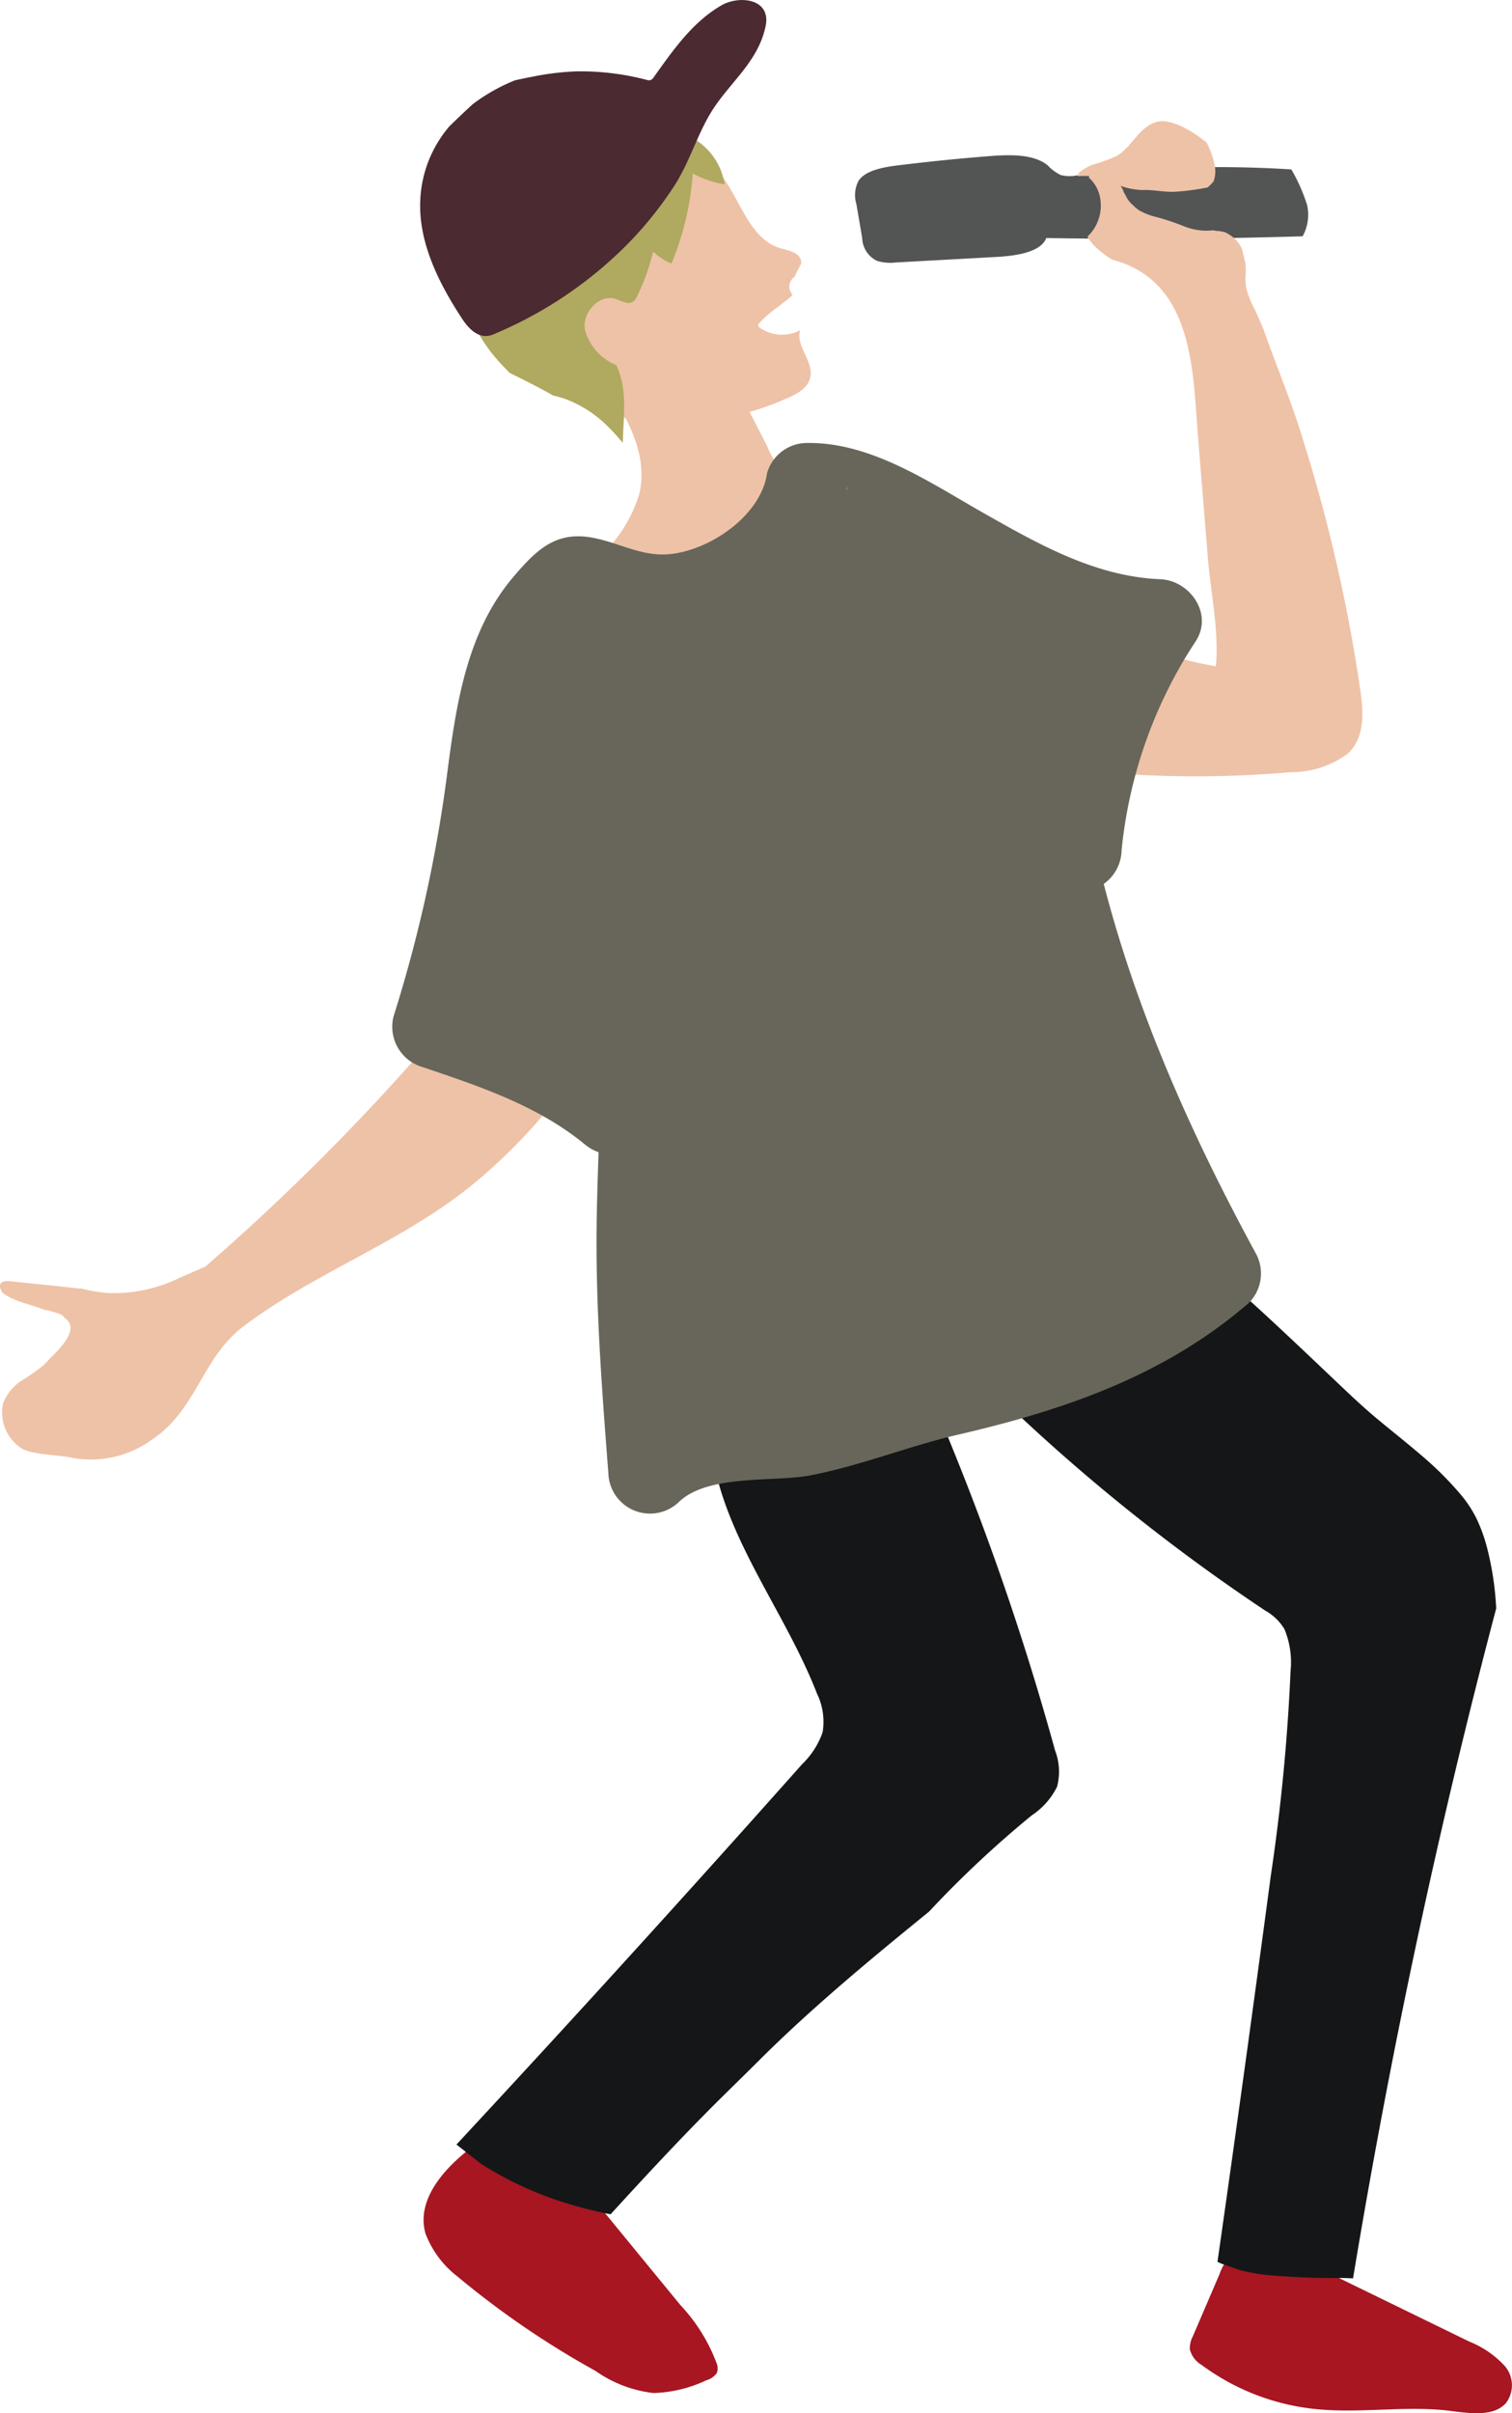
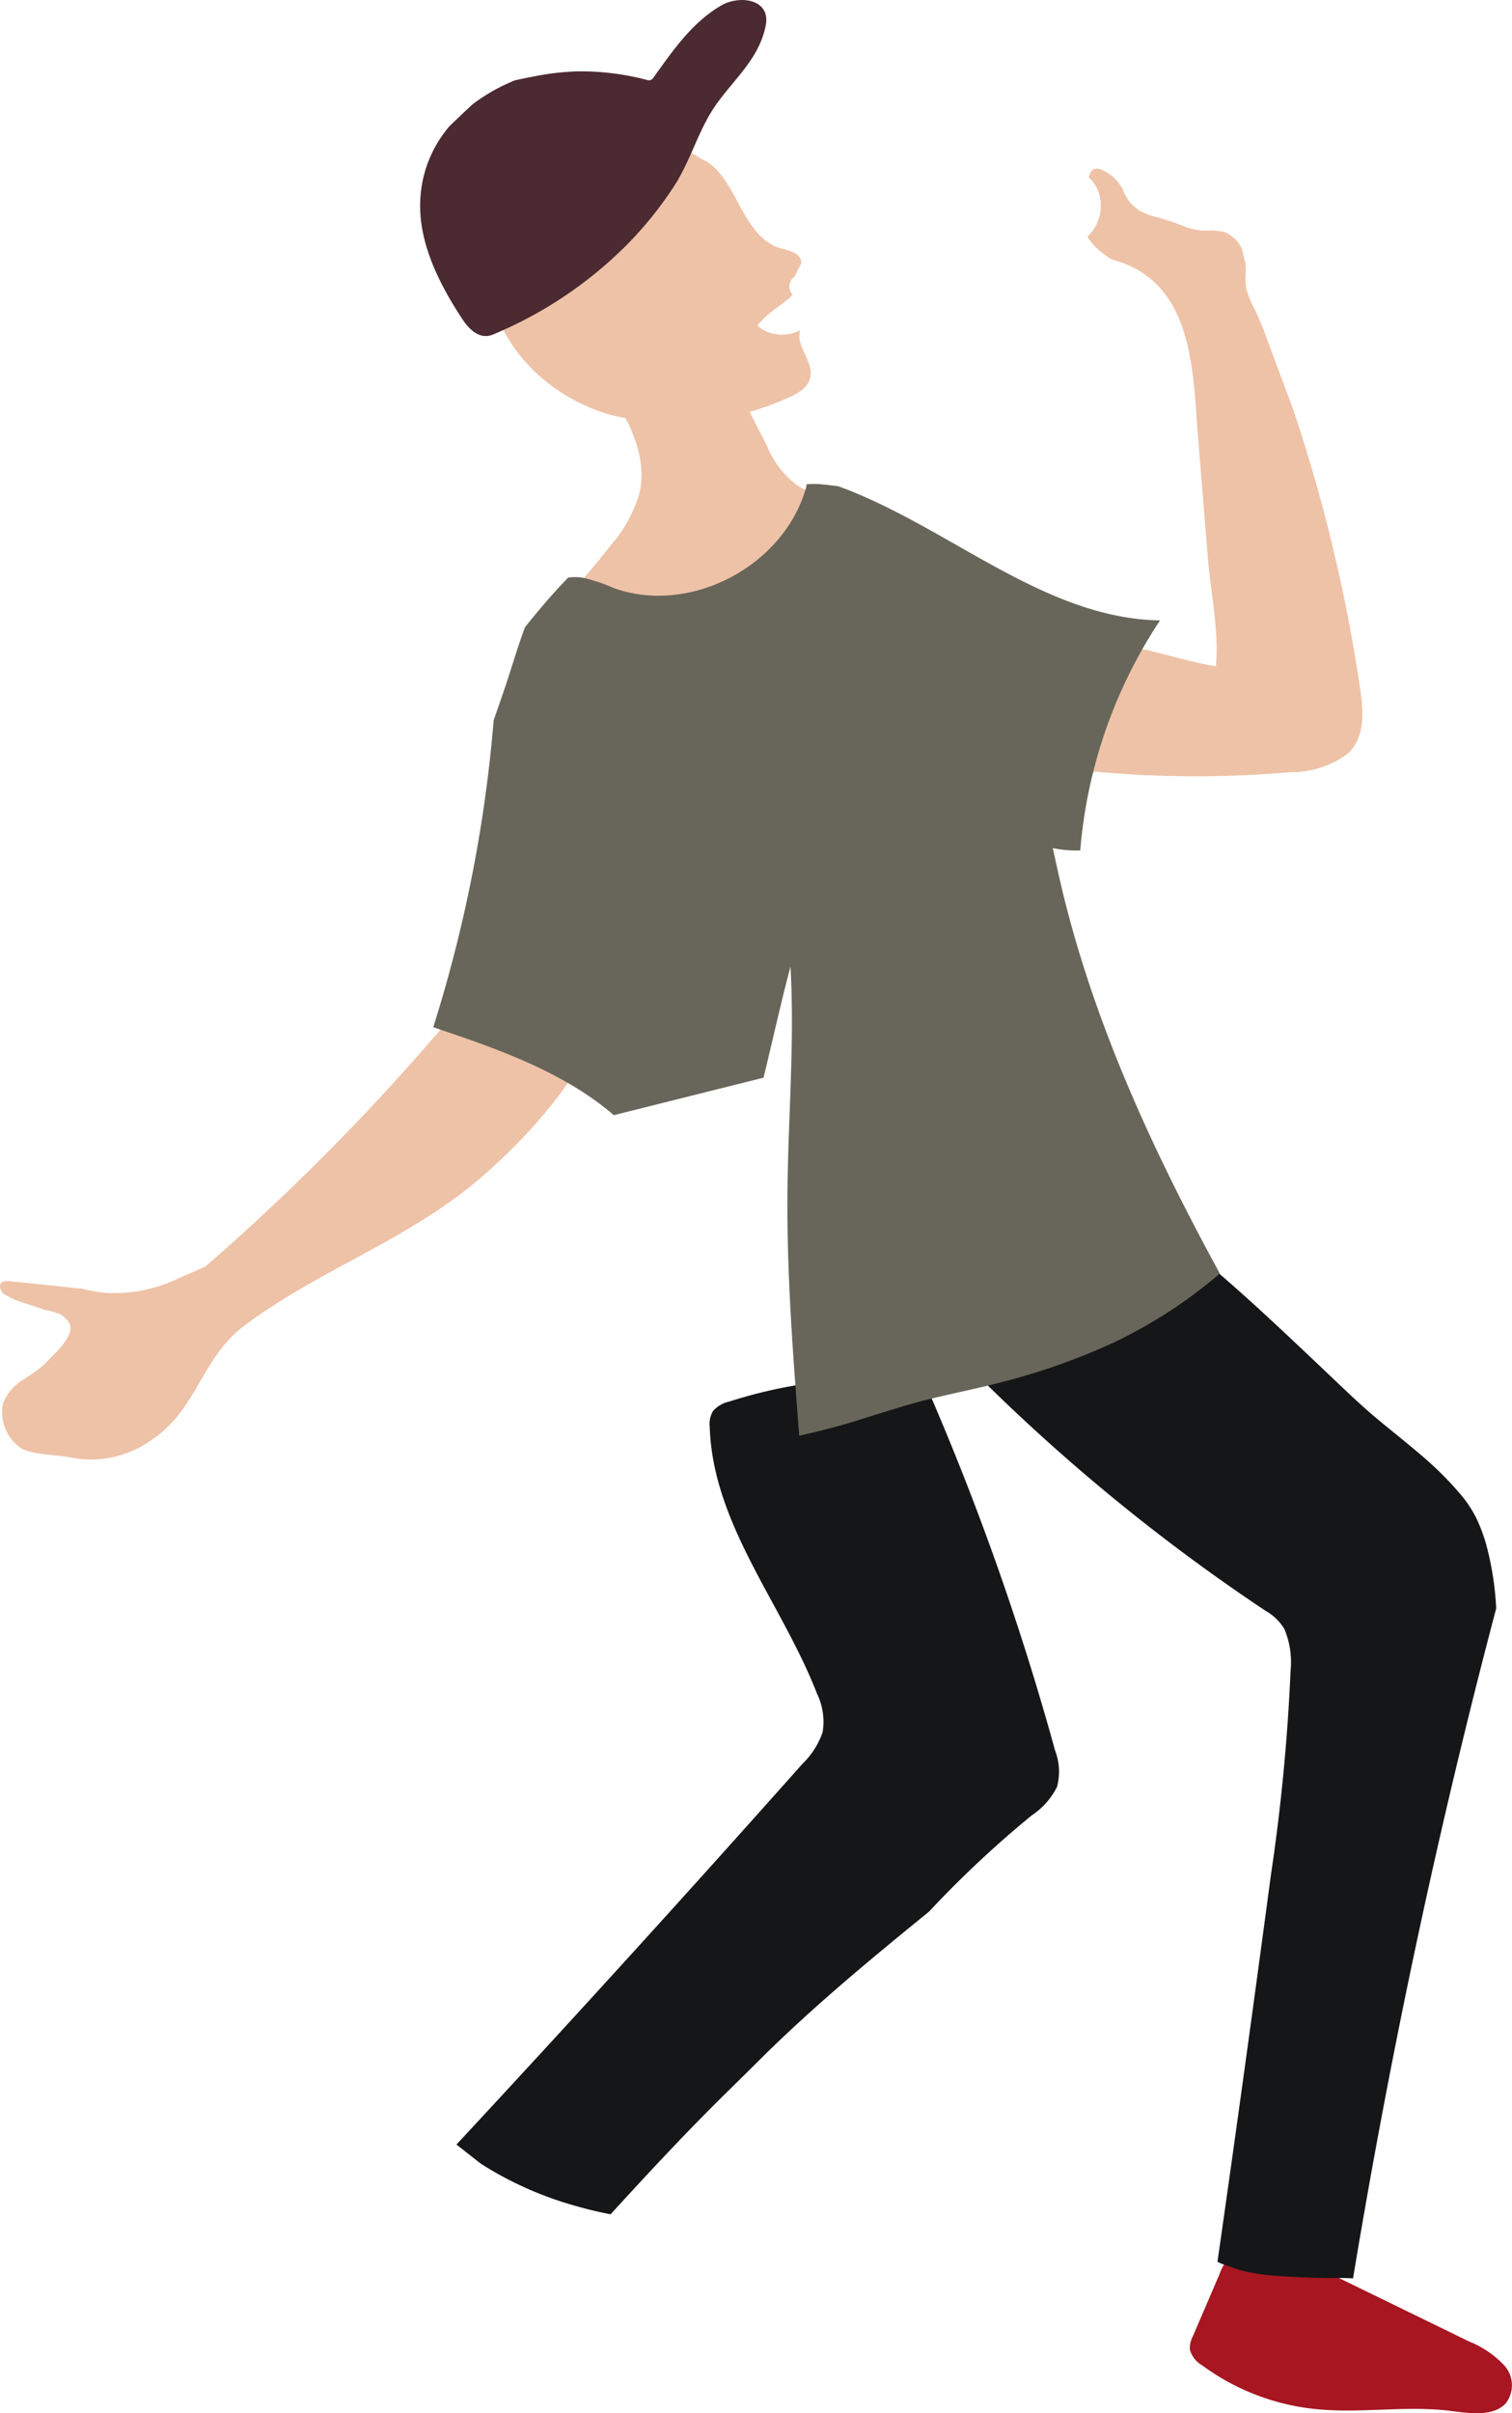
<svg xmlns="http://www.w3.org/2000/svg" width="100.051" height="159.537" viewBox="0 0 100.051 159.537">
  <g transform="translate(-515 -1235.463)">
    <path d="M53.23,83.819l8.605,4.192a6.5,6.5,0,0,1,2.318,1.575,1.955,1.955,0,0,1,.118,2.492c-.832.926-2.392.681-3.676.519-2.89-.361-5.85.165-8.754-.105a15.265,15.265,0,0,1-7.7-2.924,1.707,1.707,0,0,1-.792-1.041,1.735,1.735,0,0,1,.2-.859q.885-2.06,1.771-4.123a3.061,3.061,0,0,1,.875-1.32,3.309,3.309,0,0,1,2.5-.305,19.188,19.188,0,0,1,4.71,1.42" transform="translate(550.382 1302.248)" fill="#a71621" />
    <path d="M60.042,113.313a49.068,49.068,0,0,1-5.011-.209,12.333,12.333,0,0,1-1.705-.327l-1.15-.4q-.147-.063-.289-.131,1.82-12.728,3.525-25.5a128.939,128.939,0,0,0,1.311-13.567,5.7,5.7,0,0,0-.405-2.761,3.441,3.441,0,0,0-1.273-1.226A126.318,126.318,0,0,1,35.13,52.759a37.706,37.706,0,0,0,14.454-7.076l.178-.007c.274.018.549.047.821.089l.32.22q1.193.994,2.363,2.038c2.125,1.889,4.2,3.869,6.281,5.843.934.886,1.86,1.774,2.832,2.588s1.952,1.578,2.91,2.4a22.083,22.083,0,0,1,2.686,2.659,7.861,7.861,0,0,1,1.043,1.576,10.647,10.647,0,0,1,.667,1.794,19.99,19.99,0,0,1,.645,4.168c-3.805,14.39-6.969,29.189-9.472,44.286-.271-.011-.543-.02-.814-.025" transform="translate(543.675 1272.745)" fill="#151617" />
-     <path d="M26.315,81.338l6.113,7.447a11.492,11.492,0,0,1,2.4,3.863.854.854,0,0,1,0,.632,1.3,1.3,0,0,1-.707.478,8.675,8.675,0,0,1-3.491.835,8.326,8.326,0,0,1-3.829-1.464,58.235,58.235,0,0,1-9.139-6.246,6.506,6.506,0,0,1-2.105-2.826c-.672-2.345,1.418-4.6,3.645-6.13l8.226,3.818c.143.067.311.173.276.307s-.361.038-.236-.051" transform="translate(527.6 1299.07)" fill="#a71621" />
    <path d="M24.187,104.792a23.22,23.22,0,0,1-5.946-2.7l-1.611-1.264Q28.211,88.375,39.5,75.687a5.387,5.387,0,0,0,1.359-2.112,4.248,4.248,0,0,0-.369-2.55c-2.308-5.954-6.9-11.19-7.1-17.645a1.67,1.67,0,0,1,.218-1.046,2.027,2.027,0,0,1,1.082-.627,32.489,32.489,0,0,1,13.578-1.326l-.637.093A180,180,0,0,1,56.242,74.78a3.888,3.888,0,0,1,.129,2.4A4.879,4.879,0,0,1,54.7,79.065a69.792,69.792,0,0,0-6.8,6.366c-2.537,2.061-5.064,4.137-7.492,6.306-1.291,1.153-2.554,2.332-3.772,3.547s-2.479,2.426-3.694,3.662c-2.091,2.123-4.107,4.3-6.113,6.493a26.15,26.15,0,0,1-2.634-.647" transform="translate(528.574 1276.409)" fill="#151617" />
    <path d="M3.433,61.525c-.218.222-.416.456-.661.661-.361.3-.776.559-1.175.83A3.139,3.139,0,0,0,.2,64.633a2.845,2.845,0,0,0,1.2,2.95c.759.461,2.456.425,3.371.636a6.858,6.858,0,0,0,5.253-1.179c3.008-1.974,3.295-5.407,6.115-7.532,4.857-3.66,10.71-5.621,15.44-9.606,4.1-3.458,8.086-8.288,9.39-13.578C38,35.1,34.321,34.879,31.136,34.494c.716.087.7,1.159.4,1.822a18.155,18.155,0,0,1-2.824,4.1A148.912,148.912,0,0,1,13.591,55.575c-.572.252-1.146.5-1.713.75a9.908,9.908,0,0,1-4.777,1,11.081,11.081,0,0,1-1.774-.307.2.2,0,0,1-.1.009c-1.526-.174-3.049-.325-4.579-.481-.418-.044-.736.08-.632.449a1.136,1.136,0,0,0,.16.327,3.851,3.851,0,0,0,.968.507c.576.218,1.222.383,1.813.612a4.007,4.007,0,0,1,.776.2,1.28,1.28,0,0,1,.236.076.654.654,0,0,1,.309.254c1.026.7-.262,1.965-.848,2.563M31.216,37.231c-.2.474-.443.975-.687,1.458.04-.185.076-.372.113-.558Z" transform="translate(515 1263.618)" fill="#eec2a7" />
    <path d="M22.051,6.2a9.257,9.257,0,0,1,9.808.278c2.3.935,2.612,5.075,5.162,5.883.549.174,1.268.262,1.433.81a.518.518,0,0,1,.009.247c-.062.122-.124.243-.187.365a3.508,3.508,0,0,0-.227.479.787.787,0,0,0-.343.83,1.014,1.014,0,0,0,.2.38.125.125,0,0,0-.082.084l-.007.007a.6.6,0,0,0-.062.056c-.071.064-.145.122-.22.182-.211.167-.427.332-.641.5a7.462,7.462,0,0,0-1.224,1.068.165.165,0,0,0,0,.225,2.58,2.58,0,0,0,2.737.213c-.338,1,.892,2.043.674,3.1-.149.734-.921,1.146-1.618,1.429a18.177,18.177,0,0,1-11.519,1.09c-3.787-1.046-7.161-4.025-7.959-7.852A9.109,9.109,0,0,1,22.051,6.2" transform="translate(529.543 1239.487)" fill="#eec2a7" />
    <path d="M24.16,24.91a9.363,9.363,0,0,0,1.9-3.4c.677-2.759-1.015-5.485-2.634-7.835l8.667.189.145.005q1.139,2.226,2.281,4.448A5.959,5.959,0,0,0,36.7,21.046a3.843,3.843,0,0,0,1.491.427,5.584,5.584,0,0,0,.492.349,17.247,17.247,0,0,0,1.787.915,16.049,16.049,0,0,1,2.007,1.155,25.518,25.518,0,0,1,2.294,1.729q-.872,1.741-1.747,3.48a11.291,11.291,0,0,1-1.776,2.812c-2.421,2.554-6.526,2.417-10.053,1.967-4.065-.519-8.384-1.329-11.3-4.139A52.99,52.99,0,0,0,24.16,24.91" transform="translate(531.237 1246.626)" fill="#eec2a7" />
-     <path d="M31.39,7.325c.478-.683,1.635-.888,2.666-1.013q3.021-.371,6.077-.608c1.308-.1,2.835-.127,3.754.608a2.938,2.938,0,0,0,.872.648,2.4,2.4,0,0,0,1.05.029,78.344,78.344,0,0,1,14.208-.4,11.314,11.314,0,0,1,1.05,2.372,2.979,2.979,0,0,1-.3,2.049q-8.465.256-16.962.116c-.383.95-2,1.179-3.335,1.251l-6.606.363a3.086,3.086,0,0,1-1.262-.105,1.733,1.733,0,0,1-.981-1.509q-.191-1.12-.383-2.241a2.036,2.036,0,0,1,.153-1.564" transform="translate(540.431 1240.074)" fill="#535454" />
-     <path d="M40.985,8.166a6.049,6.049,0,0,0-1.711-.118c.018-.076.036-.153.058-.229a3.4,3.4,0,0,1,.9-.523,13.114,13.114,0,0,0,1.54-.55c1.092-.6,1.533-2,2.773-2.3.854-.2,2.183.519,3.238,1.377a5.424,5.424,0,0,1,.547,1.567,1.92,1.92,0,0,1-.084,1,4,4,0,0,1-.387.4,15.644,15.644,0,0,1-2.085.282c-.728.056-1.562-.153-2.314-.105a.13.13,0,0,0-.038-.009,4.744,4.744,0,0,1-1.867-.5.243.243,0,0,0-.122-.024,2.971,2.971,0,0,0-.352-.189.189.189,0,0,0-.1-.071" transform="translate(547.057 1239.063)" fill="#eec2a7" />
    <path d="M40.417,7.759a2.323,2.323,0,0,0-.665-1.026,1.185,1.185,0,0,1,.118-.352c.258-.489.886-.12,1.21.1a2.482,2.482,0,0,1,.7.683c.087.134.169.271.252.407a.14.14,0,0,0,.016.105c.047.082.094.162.145.242a1.649,1.649,0,0,0,.251.412,1.82,1.82,0,0,0,.247.242,2.242,2.242,0,0,0,.416.341,4.293,4.293,0,0,0,1.175.44,17.184,17.184,0,0,1,1.807.612,3.982,3.982,0,0,0,1.936.245.207.207,0,0,0,.109.038,2.845,2.845,0,0,1,.643.1,3.335,3.335,0,0,1,.41.249,2.071,2.071,0,0,1,.7.863l.229.959a5.616,5.616,0,0,1,.015.6,4.337,4.337,0,0,0,.035,1.041,6.526,6.526,0,0,0,.568,1.4c.2.429.387.863.574,1.3.845,2.414,1.851,4.782,2.59,7.225a106.079,106.079,0,0,1,3.827,16.7c.183,1.379.323,3.019-.826,4.117a6.274,6.274,0,0,1-3.823,1.237A71.813,71.813,0,0,1,40.142,46l-.57.263a16.949,16.949,0,0,1,2.2-7.387,1.774,1.774,0,0,1,.87-.89,2.213,2.213,0,0,1,1.255.053c1.408.338,2.83.765,4.257,1,.223-2.308-.345-4.9-.534-7.23q-.33-4.059-.659-8.12c-.338-4.159-.272-10.124-5.672-11.535a6.257,6.257,0,0,1-1.093-.83,3.628,3.628,0,0,1-.541-.687,2.825,2.825,0,0,0,.765-2.877" transform="translate(547.3 1240.473)" fill="#eec2a7" />
-     <path d="M26.192,4.6,25.528,4.6c3.316-.474,7.962.06,8.634,3.958a6.892,6.892,0,0,1-2.112-.719,19.187,19.187,0,0,1-1.409,5.957,4.1,4.1,0,0,1-1.215-.8,14.209,14.209,0,0,1-1.043,2.924.876.876,0,0,1-.331.418c-.334.178-.723-.085-1.084-.2-1.1-.358-2.219.874-2.065,1.98A3.494,3.494,0,0,0,26.981,20.5c.772,1.587.481,3.389.436,5.142-.3-.352-.6-.7-.928-1.019a7.827,7.827,0,0,0-2.937-1.9,7.2,7.2,0,0,0-.745-.209c-.932-.532-1.894-1.013-2.861-1.486-.325-.321-.639-.654-.937-1-5.322-6.217.283-13.48,7.183-15.425" transform="translate(528.792 1239.095)" fill="#b0a960" />
    <path d="M15.316,13.235A8.011,8.011,0,0,1,16.8,8.919c.133-.187.274-.369.421-.545q.771-.757,1.571-1.489a12.19,12.19,0,0,1,2.781-1.571q.616-.139,1.23-.254a17.733,17.733,0,0,1,2.87-.341,17.272,17.272,0,0,1,4.626.563.472.472,0,0,0,.245.018.465.465,0,0,0,.225-.2c1.273-1.776,2.563-3.656,4.517-4.769,1.2-.656,3.249-.394,2.884,1.384-.5,2.454-2.51,3.818-3.705,5.865-.863,1.478-1.357,3.146-2.272,4.6a24.645,24.645,0,0,1-3.18,3.978,27.243,27.243,0,0,1-8.883,5.957c-.855.361-1.555-.3-2.021-1.006-1.509-2.283-2.93-5.051-2.792-7.87" transform="translate(527.494 1235.462)" fill="#4b2a31" />
-     <path d="M27.733,59.345c-3.347-2.877-7.732-4.4-11.949-5.814a92.471,92.471,0,0,0,4-20.3c.24-.687.479-1.373.714-2.061.461-1.359.857-2.741,1.357-4.085.91-1.133,1.847-2.243,2.861-3.28a3.347,3.347,0,0,1,.943.007,10.679,10.679,0,0,1,2.034.672c5.08,1.853,11.346-1.446,12.783-6.7,0-.038.005-.078.011-.116l.005-.036c.236-.015.474-.02.712-.013.46.029.921.094,1.373.145,7.292,2.644,13.569,8.738,21.3,8.874a32.246,32.246,0,0,0-5.28,15.206,7.921,7.921,0,0,1-1.816-.153c.2.908.394,1.816.61,2.715,2.147,8.95,6.021,17.312,10.442,25.407-.078.067-.154.136-.234.2A31.62,31.62,0,0,1,60.761,74.4,43.281,43.281,0,0,1,53.2,77.044c-1.422.369-2.862.656-4.29,1-1.509.36-2.984.834-4.464,1.293A43.145,43.145,0,0,1,40,80.531a26.853,26.853,0,0,1-4.515.42,21.365,21.365,0,0,0-3.571.952,4.485,4.485,0,0,0-1.824,1.1c-.412-5.347-.826-10.7-.777-16.065.045-4.98.483-9.978.2-14.939-.647,2.434-1.184,4.895-1.785,7.341" transform="translate(527.884 1249.841)" fill="#68665a" />
-     <path d="M30.891,58.637c-3.879-3.195-8.436-4.927-13.151-6.513q.954,1.675,1.9,3.351A96.44,96.44,0,0,0,23.132,39.9,39.106,39.106,0,0,1,24.5,32.7a19.264,19.264,0,0,1,.979-3.039,15,15,0,0,1,2.4-2.715l-1.927.8a8.5,8.5,0,0,1,2.8.763,12.019,12.019,0,0,0,2.975.436,13.119,13.119,0,0,0,5.816-1.32,12.956,12.956,0,0,0,4.384-3.393,12.064,12.064,0,0,0,1.635-2.5,10.669,10.669,0,0,0,.6-1.451c.107-.349.392-2.174.187-.708l-2.626,2c2.12-.038,4.045,1.173,5.87,2.16,1.894,1.024,3.741,2.134,5.639,3.149a27.447,27.447,0,0,0,11.88,3.7q-1.174-2.049-2.352-4.1a36.332,36.332,0,0,0-5.652,16.582l2.724-2.724a5.628,5.628,0,0,1-1.092-.056,2.766,2.766,0,0,0-3.351,3.351C57.6,53.822,61.759,63.277,66.72,72.407l.425-3.3c-5.812,5.038-12.868,6.039-19.966,8.137a42.683,42.683,0,0,1-9.7,2.178c-2.753.162-6.046.89-8.079,2.879l4.651,1.925c-.4-5.2-.8-10.4-.781-15.616.024-5.133.454-10.253.205-15.387-.145-2.982-4.55-3.805-5.352-.725-.636,2.439-1.191,4.895-1.785,7.343-.826,3.405,4.426,4.86,5.254,1.448.594-2.446,1.15-4.9,1.785-7.341l-5.351-.725c.249,5.135-.182,10.255-.205,15.387-.022,5.216.38,10.42.781,15.616a2.759,2.759,0,0,0,4.65,1.927c1.913-1.873,6.3-1.317,8.707-1.774,3.318-.632,6.479-1.927,9.768-2.69,7.067-1.635,13.7-3.9,19.272-8.727a2.763,2.763,0,0,0,.425-3.3C66.674,60.916,62.76,51.94,60.648,42.185L57.3,45.536a16.563,16.563,0,0,0,2.539.251,2.789,2.789,0,0,0,2.724-2.724,30.539,30.539,0,0,1,4.907-13.831c1.177-1.813-.39-4.021-2.352-4.1-4.266-.173-8-2.288-11.633-4.344-3.582-2.027-7.5-4.737-11.757-4.662a2.753,2.753,0,0,0-2.626,2c-.372,2.668-3.509,4.953-6.233,5.325-1.947.265-3.411-.69-5.247-1.05-2.49-.489-3.774.788-5.3,2.574-3.177,3.721-3.829,8.716-4.437,13.409a92.2,92.2,0,0,1-3.494,15.643,2.778,2.778,0,0,0,1.9,3.353c3.754,1.262,7.643,2.555,10.747,5.111,2.686,2.214,6.562-1.62,3.852-3.852" transform="translate(526.653 1248.622)" fill="#68665a" />
+     <path d="M27.733,59.345c-3.347-2.877-7.732-4.4-11.949-5.814a92.471,92.471,0,0,0,4-20.3c.24-.687.479-1.373.714-2.061.461-1.359.857-2.741,1.357-4.085.91-1.133,1.847-2.243,2.861-3.28a3.347,3.347,0,0,1,.943.007,10.679,10.679,0,0,1,2.034.672c5.08,1.853,11.346-1.446,12.783-6.7,0-.038.005-.078.011-.116l.005-.036c.236-.015.474-.02.712-.013.46.029.921.094,1.373.145,7.292,2.644,13.569,8.738,21.3,8.874a32.246,32.246,0,0,0-5.28,15.206,7.921,7.921,0,0,1-1.816-.153c.2.908.394,1.816.61,2.715,2.147,8.95,6.021,17.312,10.442,25.407-.078.067-.154.136-.234.2A31.62,31.62,0,0,1,60.761,74.4,43.281,43.281,0,0,1,53.2,77.044c-1.422.369-2.862.656-4.29,1-1.509.36-2.984.834-4.464,1.293A43.145,43.145,0,0,1,40,80.531c-.412-5.347-.826-10.7-.777-16.065.045-4.98.483-9.978.2-14.939-.647,2.434-1.184,4.895-1.785,7.341" transform="translate(527.884 1249.841)" fill="#68665a" />
  </g>
</svg>